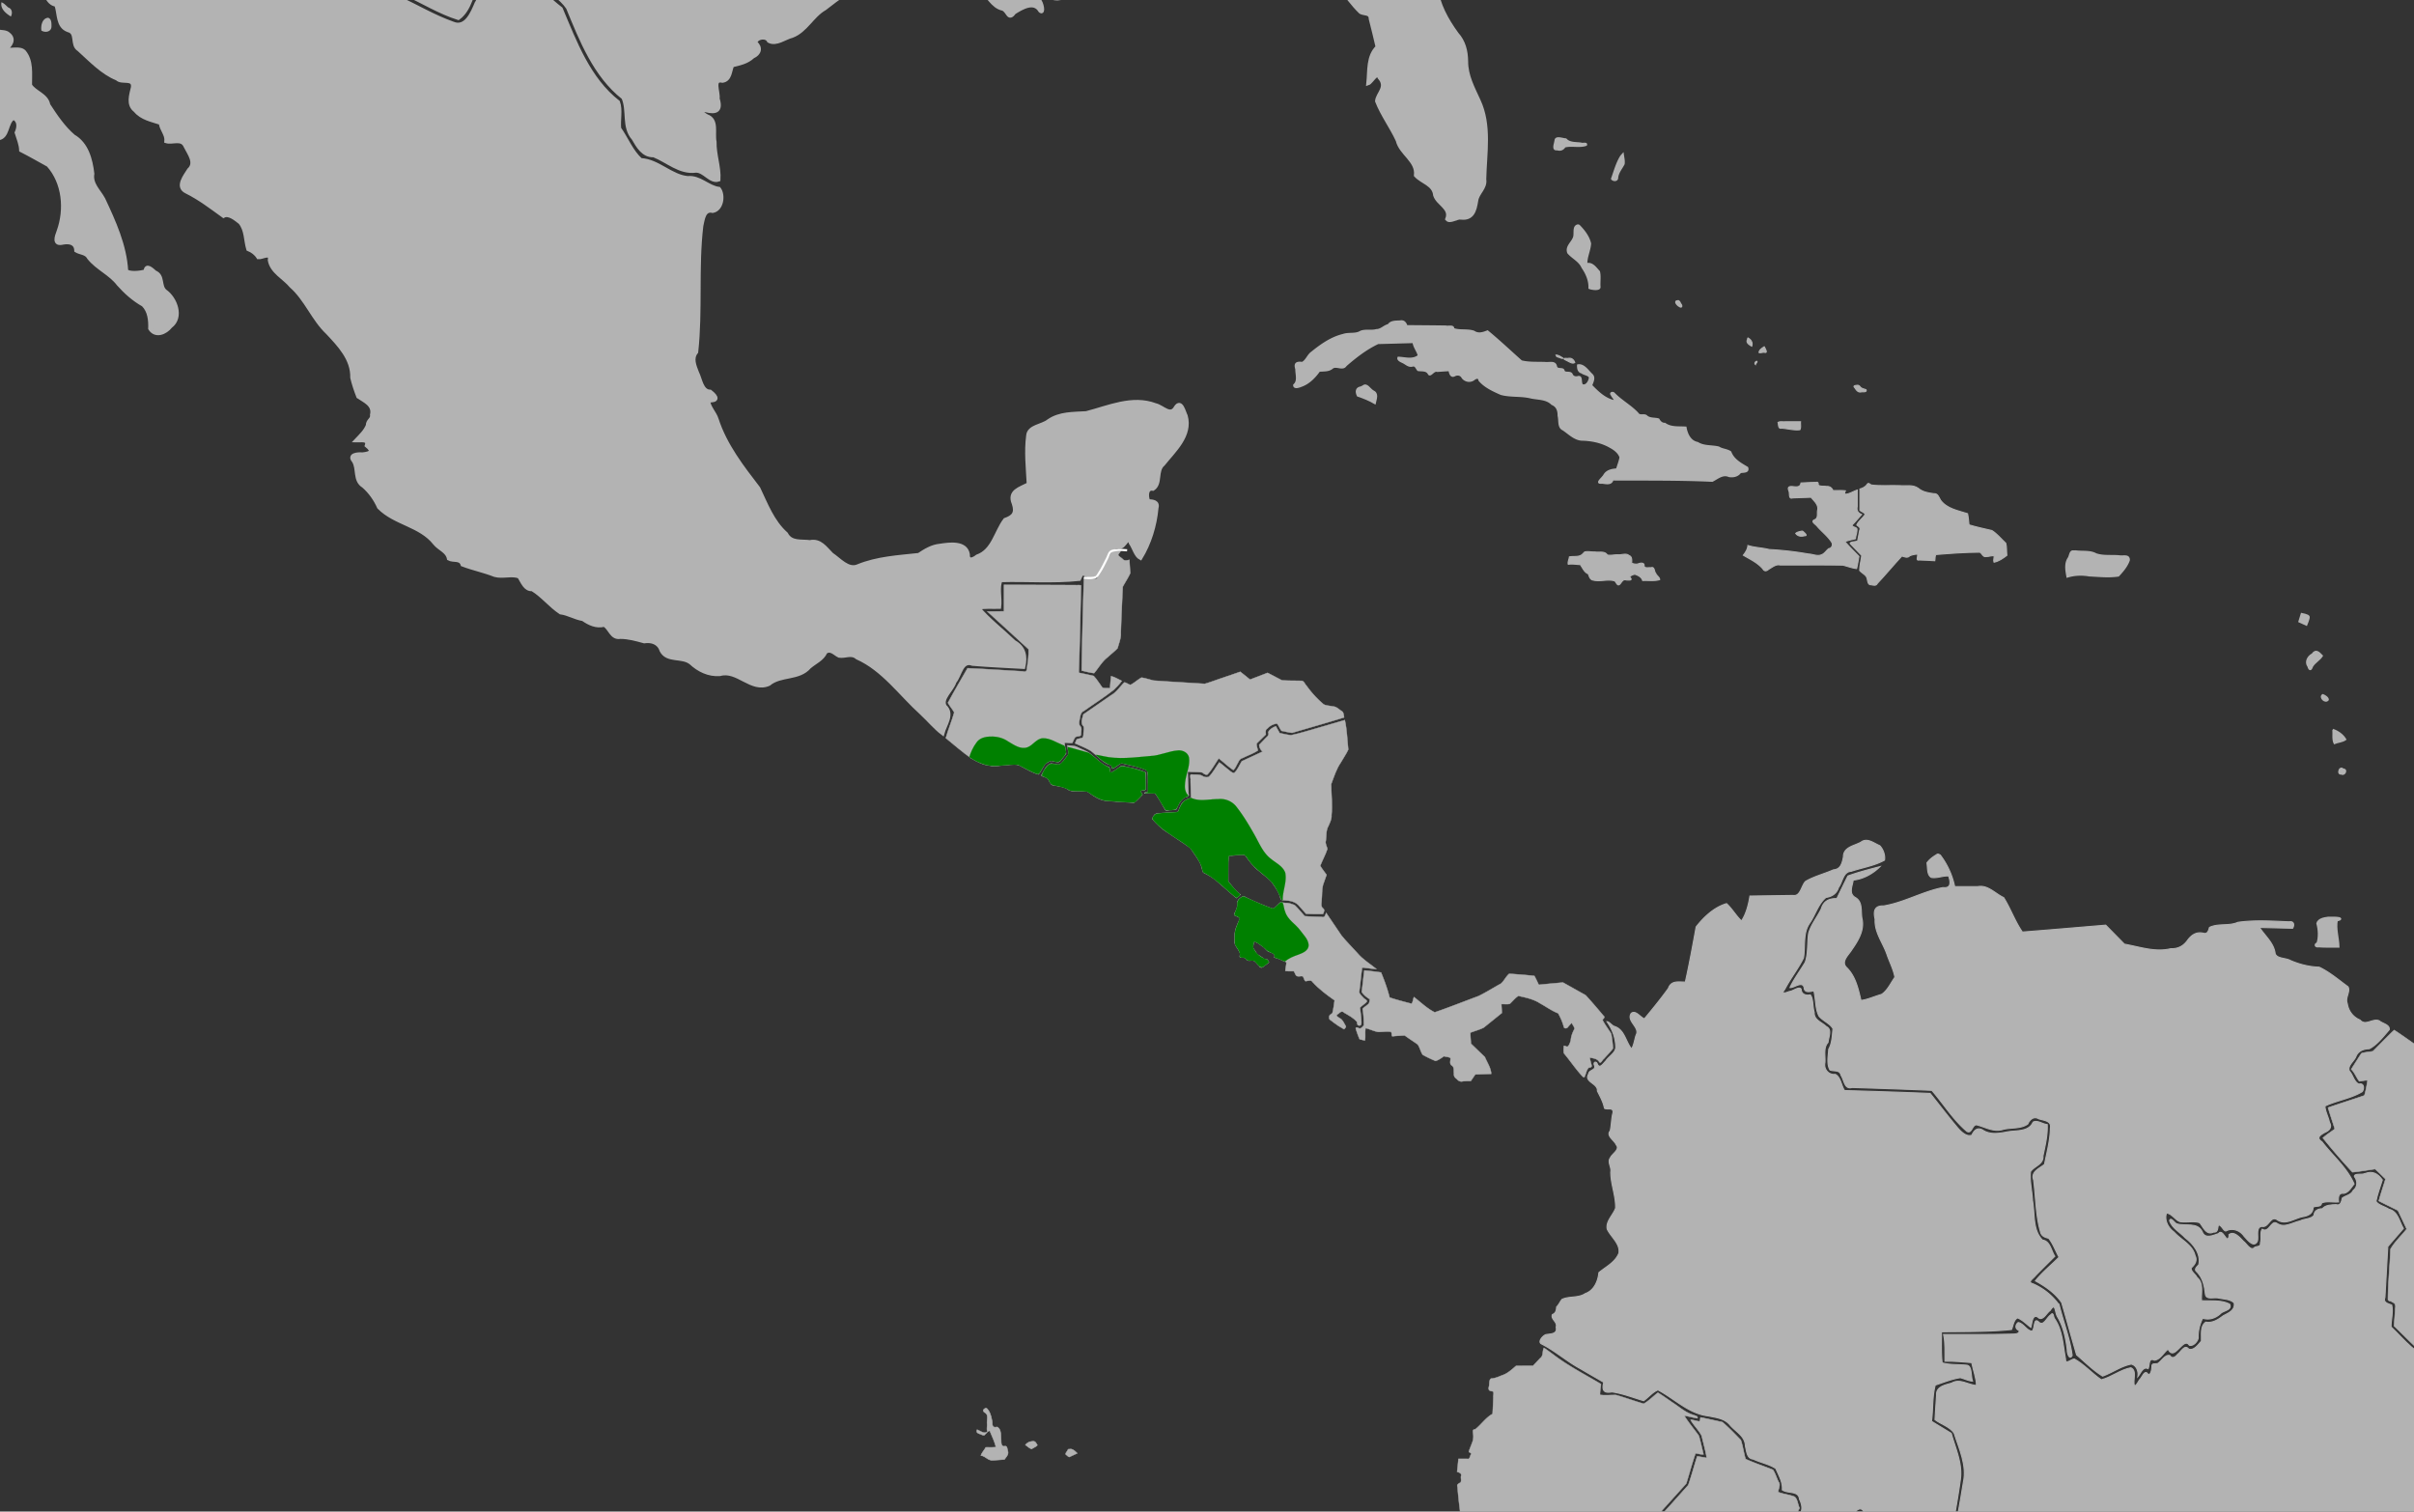
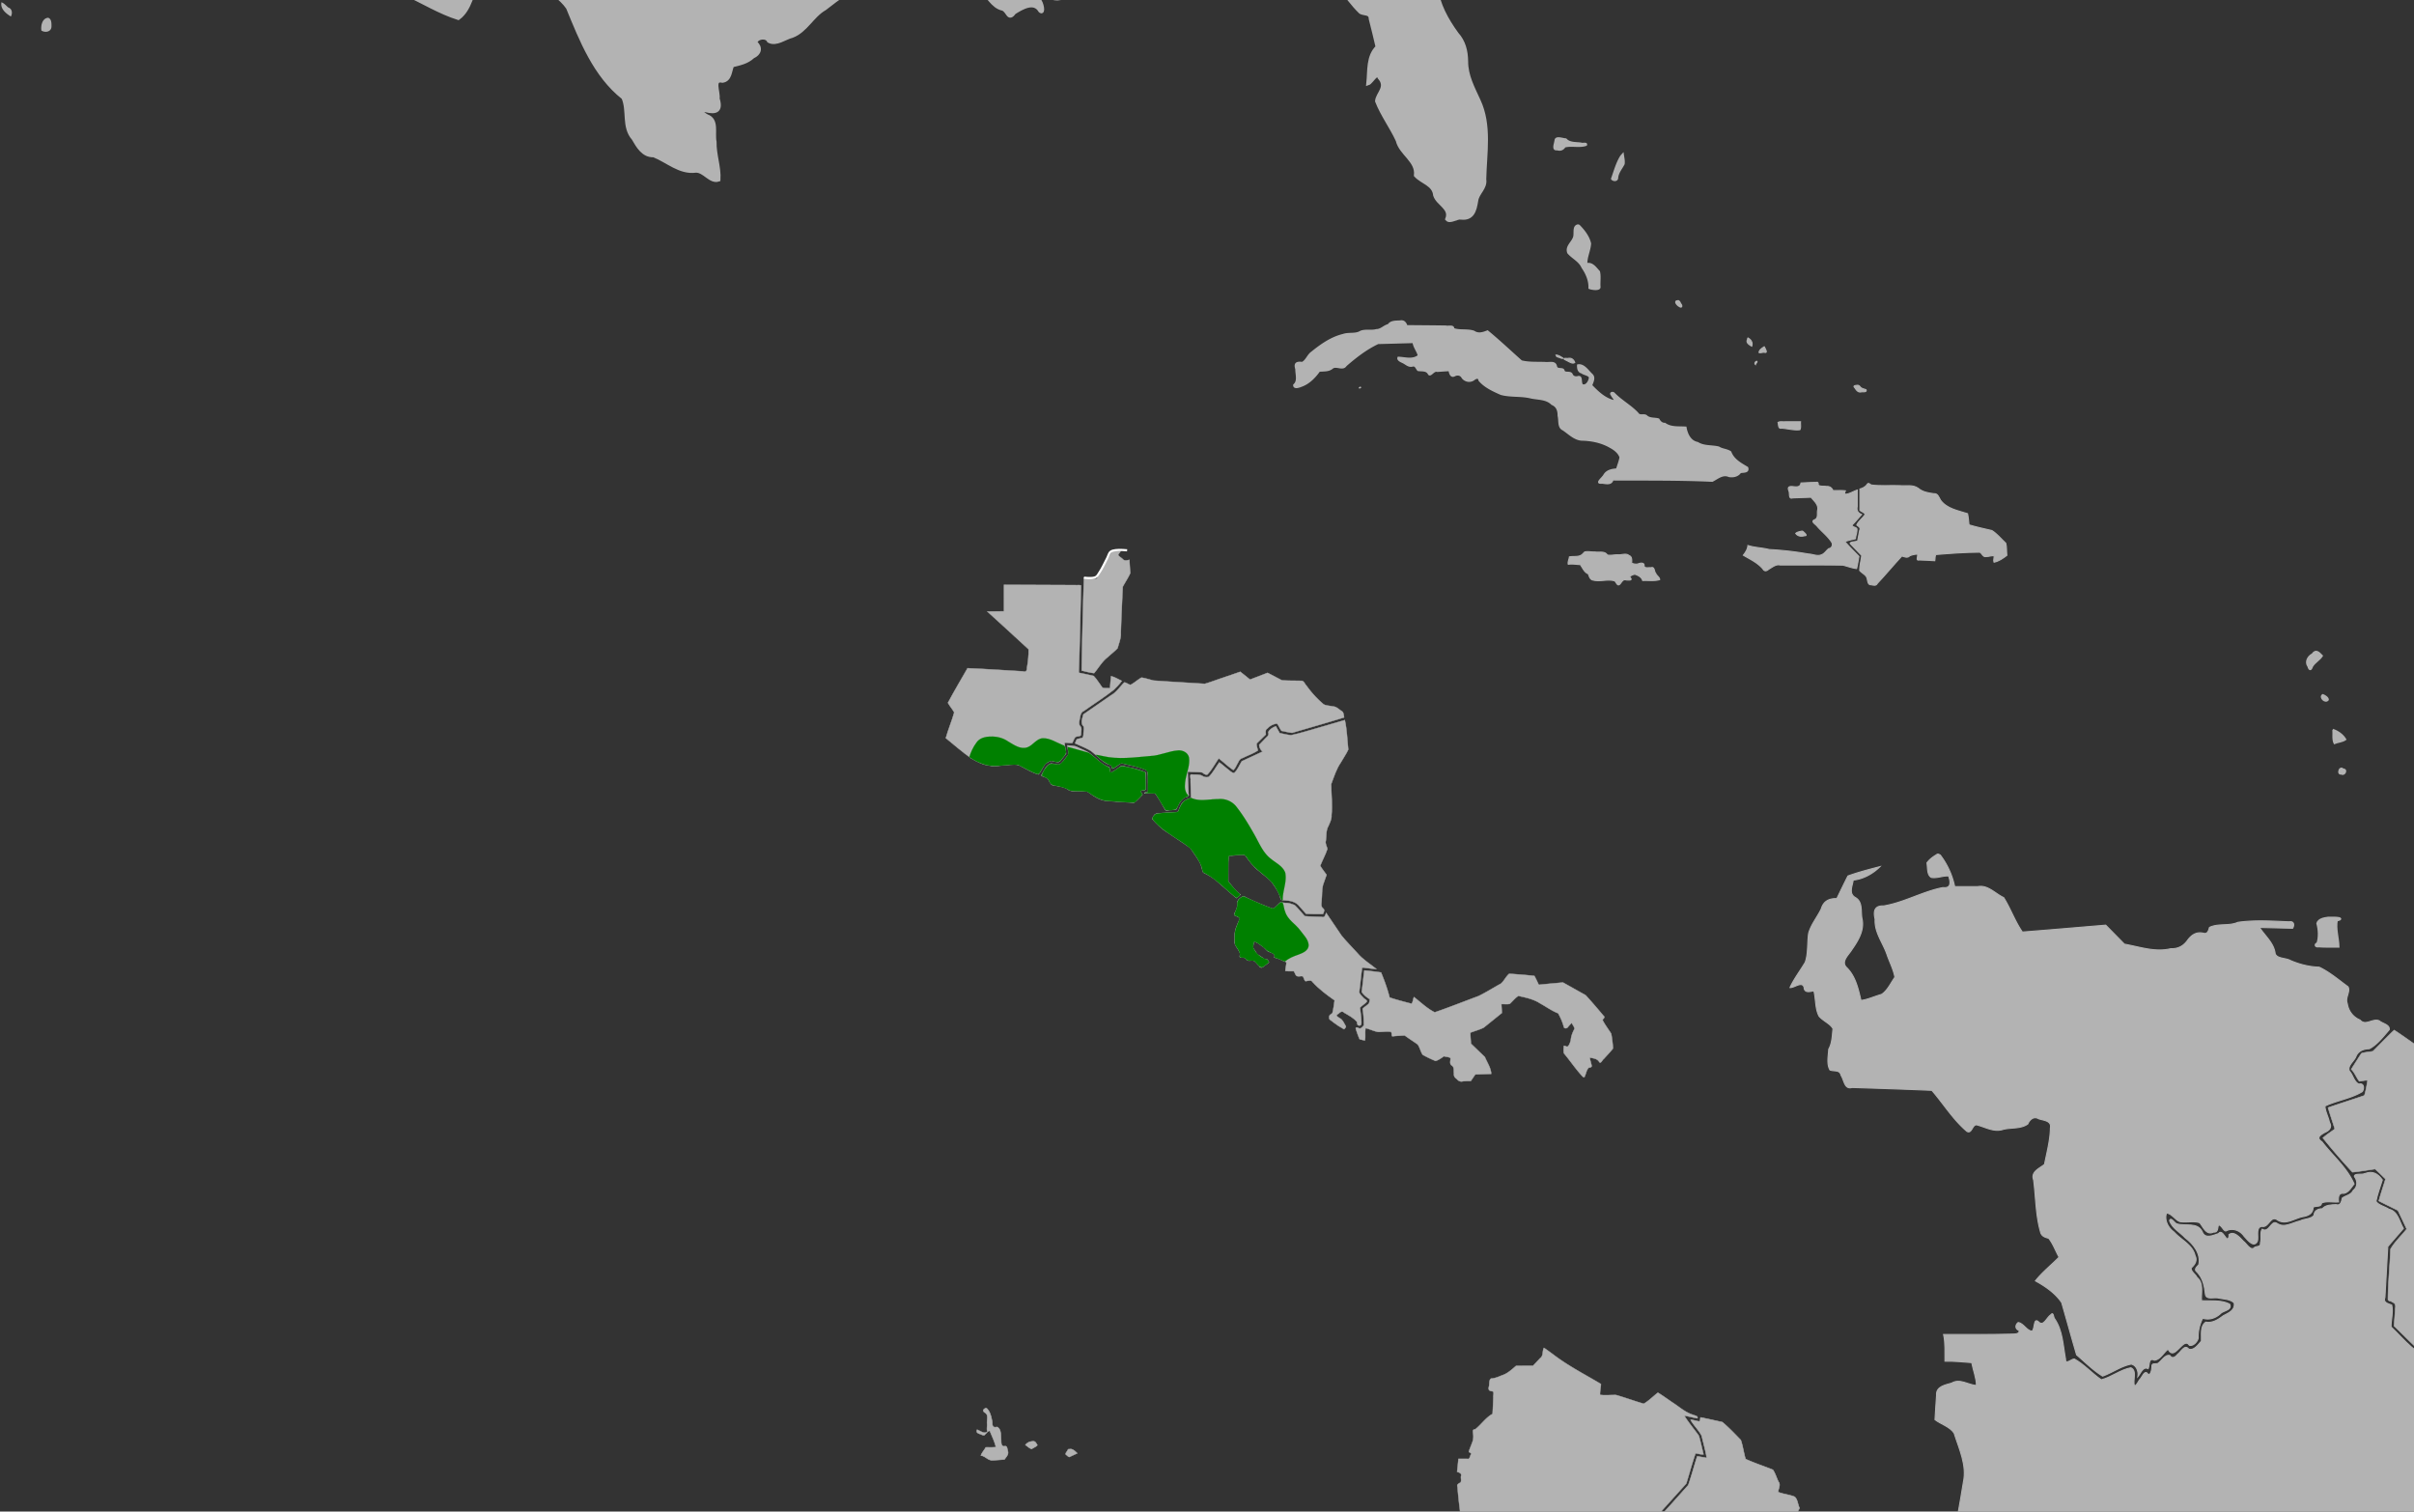
<svg xmlns="http://www.w3.org/2000/svg" width="1458" height="913" viewBox="0 0 385.763 241.565">
  <rect x="0" y="0" width="385.763" height="241.565" fill="#333333" stroke="none" />
  <g style="display:inline">
    <path style="fill:none;stroke:#000;stroke-width:.346px;stroke-linecap:butt;stroke-linejoin:miter;stroke-opacity:1" d="M198.068 142.605" />
-     <path style="fill:#b3b3b3;stroke:#b3b3b3;stroke-width:.346px;stroke-linecap:butt;stroke-linejoin:miter;stroke-opacity:1" d="M367.826 98.13s1.037.187 1.098.438c.06.251-.366 1.255-.366 1.255l-1.098-.502z" />
    <path style="opacity:1;fill:#b3b3b3;fill-opacity:1;stroke:#b3b3b3;stroke-width:.248;stroke-miterlimit:4;stroke-dasharray:none;stroke-opacity:1" d="M7.631 2.97c-.787.114-.993 1.189-.897 1.837.535.31 1.402.153 1.369-.624.006-.385.02-1.148-.472-1.213ZM.334.544c-.09.865.717 1.51 1.352 1.914.178-.427.105-.983-.387-1.132C.967 1.085.697.726.334.544ZM248.467 22.794c-.098.41-.344 1.229.376 1.108.498.169.95 0 1.208-.447 1.109-.295 2.349.117 3.426-.264.186-.452-.624-.148-.823-.289-.83-.12-1.813.01-2.425-.671-.531-.016-1.613-.497-1.693.208l-.07.355zM259.038 24.942c-.694 1.102-1.035 2.412-1.476 3.632.196.334.919.383.906-.178.092-.85.67-1.472 1.032-2.185.085-.543-.078-1.086-.138-1.624l-.324.355zM252.12 35.986c-.81.195-.403 1.34-.63 1.949-.28.84-1.301 1.454-.92 2.474.696.83 1.812 1.278 2.276 2.343.67.977 1.161 2.086 1.114 3.306.276.136 1.796.429 1.682-.25-.058-.792.11-1.677-.088-2.412-.551-.577-1.094-1.46-2.016-1.226-.02-1.13.54-2.154.603-3.255-.254-1.113-1.016-2.086-1.792-2.873a.382.382 0 0 0-.228-.056zM223.7 51.332c-.635.038-1.454-.024-1.834.585-.685.134-1.164.804-1.916.798-.83.24-1.771-.068-2.553.283-.8.493-1.883.174-2.766.494-1.877.445-3.51 1.599-5.005 2.81-.63.428-.858 1.313-1.524 1.654-.846-.111-1.302.06-.989 1.023-.019.844.405 1.9-.337 2.531-.05.637.815.347 1.15.202 1.22-.418 2.174-1.394 2.908-2.426.738-.06 1.54.038 2.146-.523.698-.37 1.6.44 2.118-.353 1.568-1.364 3.259-2.67 5.117-3.543l5.631-.155c.101.779.657 1.4.843 2.12-.956.77-2.16.326-3.24.296-.21.46.592.699.888.873.439.251.796.606 1.351.48.55-.168.635.412.913.696.609.108 1.394-.09 1.723.632.348.354.778-.702 1.375-.484.629-.058 1.26-.085 1.888-.128.1.457.278 1.171.892.812.477-.221.985-.116 1.227.384.488.588 1.323.71 1.915.194.312-.196.703-.313.759.194.897 1.075 2.24 1.664 3.48 2.218 1.526.412 3.141.182 4.686.54 1.179.285 2.536.129 3.46 1.062.812.33 1.036 1.026 1.024 1.869.207.747-.08 1.832.762 2.205 1.006.675 1.936 1.69 3.23 1.639 1.526.065 3.031.4 4.367 1.188.637.348 1.314.877 1.537 1.596-.128.644-.367 1.257-.562 1.88-.775.053-1.608.207-2.034.962-.287.49-1.521 1.38-.298 1.245.604.065 1.466.32 1.69-.513 5.303.024 10.61-.036 15.909.208.831-.418 1.676-1.203 2.658-.76.671.124 1.421-.03 1.827-.624.466-.103 1.396.042 1.13-.773-1.048-.632-2.234-1.245-2.69-2.49-.553-.403-1.317-.379-1.899-.757-1.127-.275-2.372-.085-3.386-.73-1.15-.207-1.706-1.378-1.88-2.453-1.131-.08-2.365.108-3.338-.606-.479.027-.778-.3-1-.695-.651-.2-1.435-.011-1.984-.564-.446-.256-1.043.15-1.373-.41-1.129-1.193-2.595-1.962-3.736-3.14-.208-.27-.773-.101-.423.258.087.282.586.71.464.942-1.485-.3-2.66-1.426-3.68-2.488.196-.566.616-1.27.035-1.777-.618-.58-1.27-1.649-2.218-1.462-.02.507.056 1.076.63 1.211.35.293 1.09.328 1.262.727-.013.584-.534 1.487-1.178 1.222-.349-.432.066-1.529-.761-1.274-.405.077-.77-.057-.907-.46-.295-.46-1.08-.037-1.272-.503-.078-.594-1.04-.069-1.206-.685-.167-.94-1.119-.533-1.783-.623-1.26-.053-2.594.05-3.797-.258-1.8-1.602-3.553-3.264-5.414-4.793-.705.286-1.478.542-2.166.059-1.052-.367-2.257-.057-3.273-.43.052-.614-.857-.293-1.212-.402-2.089-.035-4.179-.042-6.268-.064-.186-.553-.485-.872-1.092-.746z" />
-     <path style="opacity:1;fill:#b3b3b3;fill-opacity:1;stroke:#b3b3b3;stroke-width:.248;stroke-miterlimit:4;stroke-dasharray:none;stroke-opacity:1" d="M217.485 61.87c-.797.12-.844.747-.528 1.387.935.316 1.898.699 2.77 1.22.158-.758.556-1.598-.339-2.003-.51-.29-.967-1.279-1.587-.757l-.316.154zM268.12 48.08c-.691.028-.04.746.258.87.404.292.436-.11.192-.381-.111-.175-.193-.508-.45-.488z" />
+     <path style="opacity:1;fill:#b3b3b3;fill-opacity:1;stroke:#b3b3b3;stroke-width:.248;stroke-miterlimit:4;stroke-dasharray:none;stroke-opacity:1" d="M217.485 61.87l-.316.154zM268.12 48.08c-.691.028-.04.746.258.87.404.292.436-.11.192-.381-.111-.175-.193-.508-.45-.488z" />
    <path style="opacity:1;fill:#b3b3b3;fill-opacity:1;stroke:#b3b3b3;stroke-width:.175;stroke-miterlimit:4;stroke-dasharray:none;stroke-opacity:1" d="M250.494 57.684c.331.168.85.516 1.16.245-.21-.51-.57-.776-1.115-.638-.808-.076-.806.056-.079.374z" />
    <path style="opacity:1;fill:#b3b3b3;fill-opacity:1;stroke:#b3b3b3;stroke-width:.175;stroke-miterlimit:4;stroke-dasharray:none;stroke-opacity:1" d="M248.736 56.75c-.174.285.44.336.606.438.113.073.673.177.286-.043-.276-.165-.57-.364-.892-.396zM279.226 54.338c-.22.467.41.81.701.981.202-.525-.098-1.014-.544-1.267-.11-.169-.101.241-.157.286zM281.915 55.43c-.312.202-.788.494-.81.907.243.102.607-.09.893-.022.549.133.058-.604-.037-.867-.01-.015-.028-.027-.046-.018zM280.74 57.739c-.226.034-.42.329-.213.51.01-.108.356-.421.213-.51zM285.354 67.405c-.384.06-.893-.104-1.218.117.125.342-.009 1.038.56.904.97.062 1.957.364 2.924.247.213-.362.063-.862.113-1.269h-2.379zM296.79 61.58c-.217.02-.759.064-.381.378.26.424.549.817 1.092.655.218-.002.897.068.683-.334-.341-.131-.745-.166-.98-.52-.11-.112-.251-.207-.414-.18zM252.944 88.51c-.539.611-1.443.342-2.15.496-.028.369-.292.836-.176 1.17.63-.106 1.285.038 1.923.051.374.519.647 1.255 1.272 1.47.173.4.256.919.766 1.01 1.124.295 2.33-.213 3.448.125.278.174.425.947.842.51.303-.334.478-.838 1.016-.654.564.03 1.083.086.53-.496.15-.2.683-.487.96-.385.477.174.967.436 1.131.97.895-.054 1.847.118 2.709-.14.013-.375-.49-.63-.614-.985-.31-.339-.149-1.125-.777-.916-.329-.07-1.015.18-1.097-.305.08-.545-.575-.467-.891-.331-.363.125-.742.038-1.094-.08.006-.456.105-1.058-.434-1.242-.487-.409-1.177-.05-1.755-.113-.558-.018-1.195.166-1.706.03-.427-.673-1.318-.36-1.963-.477-.541.025-1.151-.132-1.652.002l-.288.29zM287.942 84.881c-.318.077-.747.142-.976.365.344.47.905.52 1.416.361.578.049-.066-.499-.269-.673a.284.284 0 0 0-.171-.053z" />
    <path style="opacity:1;fill:#b3b3b3;fill-opacity:1;stroke:#b3b3b3;stroke-width:.175;stroke-miterlimit:4;stroke-dasharray:none;stroke-opacity:1" d="M289.845 77.1c-.68.013-1.36.058-2.04.088-.099.661-.61.65-1.148.596-.614-.083-1.096-.05-.768.701.15.42-.091 1.325.593 1.083l2.933-.102c.48.608 1.252 1.2 1.045 2.09-.101.525.147 1.244-.447 1.497-.764.307.183.73.424 1.105.768.875 1.738 1.597 2.34 2.607.126.405-.077.871-.52.91-.405.295-.655.797-1.158.979-.663.316-1.41-.094-2.1-.113a51.3 51.3 0 0 0-6.275-.714c-1.115-.286-2.327-.3-3.401-.643-.047.6-.38 1.091-.729 1.548 1.084.643 2.256 1.179 3.108 2.159.258.452.594.392.936.079.587-.319 1.122-.834 1.832-.678 3.343.016 6.694-.03 10.031.024.725.178 1.456.468 2.186.55.165-.635.25-1.289.373-1.933-.747-.793-1.557-1.551-2.251-2.38.547-.21 1.13-.305 1.695-.456.035-.534.31-1.097.223-1.617-.2-.24-.718-.235-.785-.558.547-.53 1.032-1.129 1.546-1.693-.563-.231-.846-.62-.7-1.254v-2.647c-.62.193-1.21.625-1.857.663-.292-.14-.082-.39-.03-.544-.656-.09-1.33-.02-1.992-.042-.174-.46-.575-.708-1.053-.653-.417-.1-.99.054-1.321-.255.075-.238-.01-.501-.313-.398-.126-.002-.251-.001-.377 0z" />
    <path style="opacity:1;fill:#b3b3b3;fill-opacity:1;stroke:#b3b3b3;stroke-width:.175;stroke-miterlimit:4;stroke-dasharray:none;stroke-opacity:1" d="M298.282 77.548c-.28.318-.669.494-1.063.607v3.406c.247.212.747.323.843.645-.38.615-1.066 1.045-1.345 1.702.29.227.706.412.458.856l-.315 1.685c-.303.188-1.508.112-1.117.503l1.77 1.827c-.096.793-.346 1.6-.333 2.39.408.499 1.178.713 1.231 1.469.077.351.132.86.608.814.353.069.77.214.973-.205 1.345-1.432 2.598-2.952 3.933-4.394.412.128.899.382 1.245-.023.385-.174.868-.27 1.262-.269.107.354-.348 1.098.271.933.827.014 1.653.072 2.478.115.062-.315 0-.717.17-.986 2.336-.19 4.681-.369 7.024-.374.368.152.515.844 1.03.696.393.023 1.032-.244 1.264-.09.009.31-.133.733-.021.993.765-.157 1.43-.62 2.045-1.093-.078-.637 0-1.348-.172-1.94-.733-.676-1.375-1.497-2.219-2.026-1.221-.28-2.448-.547-3.652-.904-.06-.598-.108-1.2-.233-1.79-1.514-.495-3.293-.77-4.317-2.157-.26-.444-.443-1.116-1.084-1.037-.877-.115-1.776-.267-2.483-.86-.862-.638-1.978-.327-2.964-.428-1.514-.057-3.047.093-4.55-.102-.358-.216-.44-.45-.737.037z" />
-     <path style="opacity:1;fill:#b3b3b3;fill-opacity:1;stroke:#b3b3b3;stroke-width:.248;stroke-miterlimit:4;stroke-dasharray:none;stroke-opacity:1" d="M331.21 88.077c-.463.06-.434.83-.696 1.148-.574.906-.34 2.01-.17 2.977 1.148-.355 2.337-.404 3.517-.197 1.547.072 3.136.255 4.666.02.68-.724 1.385-1.552 1.71-2.506.024-.92-.95-.553-1.534-.654-1.244-.126-2.569.086-3.76-.326-.946-.528-2.13-.325-3.177-.458a9.129 9.129 0 0 0-.556-.004z" />
    <path style="opacity:1;fill:#b3b3b3;fill-opacity:1;stroke:#b3b3b3;stroke-width:.351;stroke-miterlimit:4;stroke-dasharray:none;stroke-opacity:1" d="M372.355 146.67c-.667.017-1.842.163-2.021.917.27.99.338 2.201.014 3.18-.477.148-.33.57.16.463 1.056.084 2.116.036 3.175.049-.039-1.39-.532-2.862-.262-4.218.197.019.878-.202.356-.32-.469-.084-.948-.077-1.422-.071z" />
    <path style="opacity:1;fill:#b3b3b3;fill-opacity:1;stroke:#b3b3b3;stroke-width:.248;stroke-miterlimit:4;stroke-dasharray:none;stroke-opacity:1" d="M369.48 104.561c-.682.368-1.151 1.242-.622 1.954.17.637.455.623.642.012.396-.692 1.196-1.062 1.592-1.718-.51-.524-.999-1.088-1.567-.281zM371.176 111.041c-.59.391.418 1.404.861.79.014-.352-.562-.697-.86-.79zM372.834 116.613c.065.706-.107 1.566.204 2.19.574-.231 1.31-.258 1.794-.627-.424-.736-1.217-1.296-1.998-1.563zM374.019 122.804c-.274.232-.436.978.163.866.44.319.974-.648.334-.722-.157-.067-.323-.146-.497-.144z" />
    <path style="opacity:1;fill:#b3b3b3;fill-opacity:1;stroke:#b3b3b3;stroke-width:.622;stroke-miterlimit:4;stroke-dasharray:none;stroke-opacity:1" d="M-27.376-31.203c.639 1.187.305 2.86 1.18 3.86 5.112-.042 10.226-.927 15.336-1.31.553.222 2.482-.8 2.158.298-.237.702-.7 1.899.462 1.946 8.38 3.282 16.776 6.538 25.245 9.566 6.504-.009 13.008-.05 19.512-.077.368-1.153-.8-3.684.725-3.798 4.04-.359 8.106-.16 12.157-.217 2.831 2.825 5.253 6.145 8.423 8.577 1.212.689 2.941.693 3.13 2.433l3.677 8.836c2.866 1.31 5.626 3.033 8.61 3.975 1.942-1.425 2.25-4.239 3.213-6.35.82-.063 1.919-.053 2.176-1.062 1.25-.143 2.436.962 3.769.56 1.492-.288 2.892-.3 3.877 1.074 1.436 1.416 3.352 2.462 4.482 4.114 2.146 5.222 4.353 10.83 8.86 14.382.91 2.073-.02 4.686 1.616 6.524.721 1.257 1.592 2.771 3.212 2.693 2.24.871 4.175 2.808 6.74 2.468 1.37-.065 2.344 1.867 3.642 1.42.127-1.989-.676-4.007-.627-6.041-.3-1.44.476-3.502-1.247-4.105-.68-.368-1.7-1.244-.168-.935 1.678.432 2.5.032 1.904-1.862.164-1.051-.922-3.234.778-2.848 1.226-.183 1.161-1.63 1.546-2.472 1.15-.29 2.364-.514 3.297-1.405 1.072-.476 1.337-1.415.412-2.226.118-.85 1.737-1.171 2.157-.268 1.168.624 2.551-.525 3.715-.813 2.198-.842 3.184-3.227 5.199-4.38 2.197-1.657 4.42-3.65 7.307-3.628 2.258-.125 4.651-1.275 6.732.075 1.934.962 4.24 1.687 6.29.885-.803-.787-.922-2.647.267-3.039 1.96-.561 2.683 1.698 4.041 2.597 1.493.841 2.078 2.805 3.846 3.167.865.373.86 1.89 1.79.585 1.188-.736 3.176-1.967 4.162-.283.6.598.268-1.345-.219-1.702-.424-.27-.903-1.13.009-.83 1.097.098 2.35.74 3.369.553-.725-1.286-.649-1.917.933-2.11 1.018.065 1.049-1.956.635-1.887-.664.538-2.066 1.416-2.714.552.248-1-.61-1.672-1.498-1.185-.84.496-2.162-.344-2.088-1.129.618-1.584 1.5-2.01 2.957-1.269 4.283.72 8.427-1.211 12.713-.844.422-.548.625-1.993 1.304-2.094.823.96.93 3.056 2.585 2.417 1.227-.028 2.775.074 3.335-1.344.972 1.087 2.313 1.564 3.697 1.022.805.096 1.89-.742 2.567-.3.073 1.368 2.043.914 2.81 1.68 1.98 1.103 4.034 2.441 5.074 4.54 2.981-.65 5.515-2.692 8.453-3.406 3.16 1.603 4.774 5.157 7.283 7.557.595.334 1.6.03 1.608 1.09.403 1.486.727 2.992 1.095 4.487-1.562 1.502-1.275 3.823-1.486 5.805.472-.154 1.47-2.085 1.778-.958 1.42 1.574-.293 2.583-.38 3.804.87 2.223 2.331 4.15 3.305 6.284.49 2.106 3.187 3.227 2.908 5.581.986 1.093 2.901 1.387 3.07 3.175.467 1.435 2.635 2.029 1.931 3.816.447.52 1.547-.35 2.2-.228 1.817.225 2.196-1.13 2.445-2.683.164-1.327 1.515-2.034 1.29-3.47.092-4.182.936-8.603-.9-12.54-.916-2.011-2.005-3.984-1.996-6.283-.016-1.643-.393-3.15-1.502-4.379-1.63-2.238-3.007-4.698-3.346-7.522-.468-2.725-1.567-5.317-2.026-8.018.827-2.068.468-4.431 1.467-6.476.805-1.66.94-4.17 2.789-4.974.63-1.181.357-3.166 1.618-3.889.356.152 1.416 1.32 1.407.357-.499-.625-.454-1.66.572-1.365 1.56.307 2.762-.261 3.653-1.605 1.221-1.449 2.679-2.698 4.579-2.969 1.47-.548-.705-.436-1.155-.472-30.824-.334-61.652-.16-92.477-.224-59.175-.005-118.35-.002-177.526-.003l.271.522z" />
-     <path style="opacity:1;fill:#b3b3b3;fill-opacity:1;stroke:#b3b3b3;stroke-width:.622;stroke-miterlimit:4;stroke-dasharray:none;stroke-opacity:1" d="M-10.332-27.656c-5.034.666-10.105 1.035-15.156 1.556 1.09.585 1.524 1.717 1.12 2.91-.054 1.564 2.25 2.083 1.86 3.81-.307 1.204.933 1.606 1.18 2.594 1.209 1.069 1.189 2.743 1.878 4.075 1.039.862 1.579 2.08 1.343 3.468-.06 1.458 2.027 1.721 1.76 3.313-.156 3.125 2.523 5.137 4.941 6.41 3.04 2.082 5.826 4.764 7.818 7.884-1.04 1.652-.275 3.754-.892 5.506-1.46.745-3.29.013-4.88.04-1.449-.385-1.69-.17-.548.947 1.041 1.17 3.036 1.573 3.058 3.468.477 1.076 1.981.307 2.698 1.174 1.413.598 2.22 2.396 3.738 2.624 1.781-.065 1.343-2.674 2.583-3.279.98.466.846 1.54.484 2.357.287.921.678 1.834.72 2.803 1.448.735 2.907 1.579 4.337 2.364 2.524 2.8 2.918 7.09 1.65 10.59-.345.917-.807 2.209.723 1.822 1.026-.185 2.062.029 2.097 1.262.648.403 1.608.306 2.045 1.163 1.342 1.683 3.4 2.474 4.723 4.21 1.156 1.3 2.466 2.457 3.95 3.286 1.01 1.003 1.14 2.484 1.095 3.81.865 1.35 2.457.655 3.257-.362 1.928-1.433.805-4.46-.878-5.617-.944-.819-.245-2.464-1.607-3.005-.484-.425-1.438-1.375-1.505-.17-.892.27-2.555.422-3.085-.056-.222-4.048-1.967-7.861-3.655-11.466-.708-1.327-2.036-2.39-1.754-4.08-.273-2.299-.926-4.761-3.031-5.975-1.614-1.39-2.845-3.214-4.008-5.008-.267-1.607-2.27-2.008-2.918-3.163-.014-1.83.276-3.848-.965-5.346-.72-.687-2.117-.166-3.048-.342.86-.574 1.616-1.643.562-2.456-.767-.762-2.856.143-2.644-1.529.47-1.71-.813-2.686-1.872-3.756l-5.366-5.683c-.339-2.75.334-5.913-1.565-8.2-1.17-1.516.208-3.436.304-5.11.097-.767.259-1.883 1.268-1.267 1.782.41 3.263 1.695 4.703 2.624.156-.424-.515-1.878.409-1.336 1.668.75 2.552 2.53 3.96 3.552.868.239 2.61-.414 2.44 1.14.556 2.432.175 5.475 2.329 7.168.809 1.25.294 2.957 1.168 4.243.716 1.167.93 3.251 2.496 3.453.511 1.382.17 3.428 1.884 4.06 1.582.373.505 2.352 1.737 3.085 1.895 1.712 3.755 3.71 6.103 4.654.728.774 2.67-.233 2.527 1.362-.278 1.242-.853 2.793.398 3.737 1.037 1.257 2.647 1.52 4.045 1.994.102 1.055 1.005 1.8.896 2.926.978.297 2.49-.582 3.07.802.575 1.159 1.784 2.65.552 3.769-.594.972-2.03 2.696-.418 3.47 2.128 1.049 4.027 2.513 5.935 3.89.825-.48 1.995.502 2.673 1.045.985 1.204.855 2.882 1.269 4.25.678.27 1.26.714 1.63 1.318.632.057 2.069-.9 1.814.452.314 1.86 2.335 2.791 3.444 4.141 2.39 2.098 3.497 5.268 5.816 7.453 1.868 1.998 3.99 4.19 3.918 7.183.24 1.04.596 2.07.97 3.03 1.017.69 2.555 1.301 2.189 2.898.116.794-.683.882-.668 1.701-.389.973-1.171 1.68-1.866 2.417.689.027 2.069-.317 1.697.805 1.134.918.692 1.27-.717 1.407-.63-.073-2.217.044-1.36 1.04.8 1.252.079 3.119 1.571 4.018 1.08.944 1.897 2.119 2.467 3.4 2.563 2.598 6.606 2.81 8.929 5.757.722.898 1.996 1.225 2.238 2.448.714.394 1.866-.088 2.179.951 1.674.642 3.475 1.002 5.155 1.67 1.261.363 2.85-.24 3.925.274.518.82.945 2.09 2.064 1.995 1.65 1.005 2.896 2.628 4.52 3.71 1.257.164 2.33.871 3.585 1.067 1.026.707 2.137 1.24 3.389.92.958.51 1.173 2.17 2.563 1.935 1.342-.001 2.602.365 3.831.703 1.177-.172 2.346.168 2.763 1.45.915 1.79 3.274.844 4.688 1.957 1.266 1.182 2.872 1.963 4.633 1.832 2.826-.828 5.039 2.803 7.844 1.568 1.874-1.566 4.763-.75 6.464-2.728.907-.786 2.075-1.221 2.58-2.374.846-.607 1.5.281 2.18.598.993.165 1.963-.517 2.885.289 4.19 1.863 6.933 5.851 10.284 8.874 1.112 1.03 2.233 2.367 3.352 3.214.365-1.369 1.731-3.063.37-4.304-.727-1.232 1.176-2.616 1.547-3.91.908-1.061 1.089-3.552 2.885-2.864 2.704.224 5.415.347 8.123.496.397-1.705.11-3.122-1.473-3.993-1.895-1.807-4.096-3.517-5.75-5.457 1.102-.256 2.251-.108 3.372-.15.174-1.327-.337-3.358.244-4.266 4.17-.115 8.386.236 12.528-.197.227-.41.213-1.081.975-.735 1.733.859 2.155-.963 2.86-2.217.507-1.07 1.157-2.346 2.528-2.147.932.098 1.44-2.15 1.872-.652.52.715.814 2.016 1.555 2.397 1.437-2.345 2.303-5.165 2.561-7.929.31-1.081-.59-1.118-1.317-1.168-.306-.715-.36-2.166.762-1.959 1.303-.855.395-2.926 1.63-3.952 1.725-2.158 4.47-4.578 3.603-7.7-.311-.598-.742-2.618-1.583-1.38-.85 1.566-2.092-.08-3.267-.344-3.705-1.401-7.479.355-11.057 1.274-2.061.135-4.215.019-6.018 1.268-1.025.83-3.163.844-3.275 2.345-.34 2.574-.04 5.174.09 7.752-1.347.714-3.219 1.13-2.39 3.078.522 1.56-.054 2.149-1.38 2.62-1.484 1.962-1.882 4.937-4.46 5.845-.607.495-1.528.876-1.478-.346-.36-2.004-3.035-1.595-4.463-1.376-1.28.118-2.364.793-3.383 1.474-3.284.362-6.63.528-9.743 1.807-1.553.67-2.947-1.054-4.185-1.876-1.029-1.016-1.839-2.331-3.468-1.984-1.383-.184-3.027.206-3.808-1.299-2.178-1.935-3.204-4.722-4.434-7.293-2.608-3.398-5.304-6.858-6.66-11.024-.297-1.012-1.37-2.014-1.335-3.014 1.547.085 1.442-.521.298-1.413-1.388-.017-1.573-2.007-2.095-3.022-.413-1.073-.962-2.3-.13-3.31.734-6.686.018-13.485.816-20.172.243-1.024.37-2.705 1.81-2.36 1.47-.265 1.76-2.561.999-3.546-1.76-.228-3.089-1.928-4.995-1.726-2.739-.264-4.746-2.75-7.51-2.878-1.505-1.354-2.264-3.388-3.43-5.036-.141-1.365.268-2.991-.185-4.21-4.696-3.668-6.886-9.531-9.146-14.914-1.748-1.333-3.34-3.079-5.18-4.17-2.071-.09-4.209-.412-6.199.138-1.619-.325-1.34 2.12-2.088 3.132-.664 1.553-1.694 4.13-3.799 3.245-2.999-1.065-5.765-2.71-8.646-4.06L59.566-10.4c-3.786-1.071-5.959-4.738-8.736-7.298-1.103-.979-1.885-2.745-3.595-2.232-3.157.03-6.31.2-9.464.327-.472 1.08.47 3.73-1.061 3.633-6.694.058-13.428.362-20.097.268-9.043-3.478-18.17-6.831-27.15-10.42-.125-.431.641-1.325.205-1.534z" />
    <path style="opacity:1;fill:#b3b3b3;fill-opacity:1;stroke:#b3b3b3;stroke-width:.062;stroke-miterlimit:4;stroke-dasharray:none;stroke-opacity:1" d="M178.127 88.031c-.6.013-.778.744-1.063 1.165-.606 1.095-1.167 2.231-1.812 3.296-.675.05-1.376-.193-2.034-.173a880.41 880.41 0 0 0-.367 14.841c.649.176 1.332.344 1.986.422.726-.85 1.274-1.867 2.174-2.552.519-.488 1.115-.923 1.586-1.442.212-.818.574-1.61.512-2.473.083-2.448.193-4.894.311-7.34.39-.735.876-1.447 1.205-2.196-.064-.703-.1-1.408-.143-2.113-.363.087-.803.226-1.084-.127-.217-.216-.558-.391-.713-.628.032-.229.625-.71.231-.676-.263.003-.526-.004-.79-.004z" />
    <path style="opacity:1;fill:#b3b3b3;fill-opacity:1;stroke:#b3b3b3;stroke-width:.062;stroke-miterlimit:4;stroke-dasharray:none;stroke-opacity:1" d="M160.44 95.577v2.116l-2.666.034c2.193 2.017 4.42 4.006 6.593 6.039.042.996-.1 2.007-.258 2.991.012.485-.193.68-.654.536-2.947-.164-5.893-.382-8.841-.502-1.043 1.844-2.147 3.661-3.136 5.53.294.539.718 1.002 1.008 1.536-.385 1.388-.964 2.714-1.345 4.102 1.34 1.1 2.656 2.24 4.069 3.24.929.532 1.898 1.051 2.974 1.159.845.197 1.71-.057 2.564-.08.846-.049 1.79-.299 2.54.25.867.456 1.737.98 2.677 1.234.414-.537.682-1.198 1.088-1.725.4-.155.76-.597 1.211-.39.404.051.952.347 1.232-.12.293-.364.574-.738.863-1.104-.07-.572-.222-1.182-.232-1.733.402-.01.824.092 1.214.05.196-.299.289-.72.53-.955.286-.166.937-.022.883-.478-.02-.453.221-.991-.192-1.316-.245-.436-.017-.983.048-1.449.072-.393.194-.757.585-.91 1.598-1.14 3.265-2.182 4.805-3.403.448-.433.91-.907 1.264-1.403-.565-.26-1.114-.636-1.716-.767-.083.641-.092 1.293-.173 1.936-.391-.047-.852.042-1.2-.087-.471-.62-.87-1.328-1.404-1.882-.79-.195-1.588-.344-2.383-.513.174-4.648.265-9.3.362-13.95-.227-.108-.634-.015-.922-.052-3.796-.03-7.592-.035-11.389-.05v2.116z" />
    <path style="opacity:1;fill:#b3b3b3;fill-opacity:1;stroke:#b3b3b3;stroke-width:.062;stroke-miterlimit:4;stroke-dasharray:none;stroke-opacity:1" d="M195.395 108.324c-.957.312-1.906.688-2.869.96-2.722-.177-5.45-.323-8.169-.52-.647-.15-1.293-.385-1.945-.471-.612.331-1.134.85-1.75 1.153-.349-.05-.657-.372-.992-.38-.706.674-1.233 1.553-2.096 2.033l-4.447 3.071c-.138.608-.518 1.389.025 1.905.131.372-.016.839-.009 1.249-.017.263-.025.624-.366.635-.297.136-.754.041-.821.461-.046.136-.277.43 0 .443.805.378 1.654.699 2.407 1.17.839.66 1.578 1.476 2.507 2 .325.152.925.184.822.705.137.224.43-.137.589-.192.318-.18.61-.493.942-.592 1.377.367 2.826.548 4.115 1.189.19.72.098 1.501.133 2.246v1.206c-.153.061-.528-.01-.58.166.56.098 1.14.01 1.708.02.608.858 1.118 1.782 1.643 2.69.243.134.566-.05.837-.013.297-.046.651.008.913-.146.29-.704.647-1.466 1.318-1.86.306-.128.8-.093.622-.57-.053-1.188-.095-2.377-.136-3.565.774.087 1.566.03 2.333.133.223.199.517.423.821.334.704-.776 1.213-1.716 1.805-2.581.785.606 1.504 1.323 2.333 1.856.344-.278.494-.78.74-1.152.16-.358.35-.683.753-.766.807-.41 1.688-.703 2.44-1.21-.099-.35-.247-.784-.193-1.122l1.454-1.424c-.03-.372-.12-.768.27-.971.38-.446.948-.701 1.5-.78.325.333.449.866.757 1.174.559.09 1.121.265 1.678.307 2.768-.82 5.55-1.605 8.305-2.458-.07-.389-.06-.89-.473-1.061-.427-.295-.808-.7-1.357-.694-.472-.13-1.017-.106-1.441-.337a15.956 15.956 0 0 1-2.696-2.923c-.263-.25-.413-.738-.753-.83-1.072-.038-2.161-.004-3.222-.088l-2.292-1.195-2.798 1.079-1.557-1.249-2.808.965z" />
    <path style="opacity:1;fill:#b3b3b3;fill-opacity:1;stroke:#b3b3b3;stroke-width:.062;stroke-miterlimit:4;stroke-dasharray:none;stroke-opacity:1" d="M170.672 119.83c.06.38.214.786-.153 1.052-.388.437-.67 1.044-1.205 1.302-.471.091-.949-.179-1.4-.153-.772.295-1.066 1.148-1.458 1.818-.128.225.33.212.436.318.393.077.664.3.799.69.168.311.352.685.758.653.84.194 1.763.225 2.453.821.514.16 1.108.057 1.655.112.52.076 1.13-.139 1.541.283.877.652 1.856 1.253 2.97 1.275 1.383.12 2.773.207 4.156.275.513-.345.898-.855 1.344-1.283-.166-.303-.603-.735.006-.674.23-.021.633-.046.533-.398-.066-.83-.063-1.664-.062-2.496-.888-.335-1.789-.62-2.721-.784-.372-.058-.766-.244-1.124-.22-.582.373-1.142.84-1.754 1.134-.125-.294-.05-.714-.22-.946-1.118-.319-1.884-1.281-2.786-1.968-.63-.607-1.494-.83-2.249-1.23-.503-.268-1.08-.238-1.627-.29l.109.708zM210.758 116.289c-1.482.409-2.948.905-4.453 1.21-.613-.059-1.212-.217-1.814-.343l-.603-1.09c-.483.17-1.002.472-1.225.958.141.372-.02.624-.318.848l-1.131 1.171c.019.43.231.806.554 1.072l-3.327 1.543c-.397.626-.658 1.395-1.228 1.878-.447-.015-.764-.473-1.127-.7-.416-.324-.826-.711-1.248-.995-.558.767-.994 1.655-1.676 2.315-.36.129-.83.024-1.127-.214-.512-.223-1.12-.104-1.669-.179-.312.043-.035.705-.11.996.025.934.058 1.867.075 2.801-.695.144-1.37.532-1.662 1.227-.188.306-.244.76-.476.986-1.083.16-2.186.072-3.264.262-.47 0-.625.473-.813.827.736.813 1.506 1.604 2.445 2.17 1.22.844 2.488 1.633 3.683 2.501.55.898 1.262 1.706 1.673 2.685.139.4.205.842.368 1.223.87.413 1.706.901 2.41 1.576.965.832 1.923 1.673 2.884 2.508.206-.187.486-.343.642-.563-.791-.537-1.326-1.367-1.945-2.09.026-1.351-.054-2.712.049-4.059.179-.148.508-.032.733-.101.629-.013 1.279-.186 1.897-.082.664.946 1.344 1.902 2.277 2.589.644.58 1.382 1.068 1.966 1.705.556.802 1.17 1.591 1.416 2.563.042.317.31.401.58.383.894.04 1.902.204 2.477.992.35.391.697.786 1.045 1.179.897.043 1.794.043 2.692.036.153-.33.367-.668-.008-.933-.412-.342-.18-.884-.195-1.348.086-.782.012-1.597.21-2.355l.575-1.634c-.335-.48-.723-.94-1.015-1.443.363-.91.845-1.779 1.152-2.705-.107-.443-.396-.84-.251-1.315.105-.782-.005-1.62.406-2.324.239-.565.548-1.112.496-1.75.169-1.648-.038-3.312-.051-4.953.448-1.179.815-2.406 1.535-3.45.387-.695.871-1.366 1.194-2.076-.17-1.572-.201-3.17-.551-4.716l-4.147 1.214z" />
    <path style="opacity:1;fill:#b3b3b3;fill-opacity:1;stroke:#b3b3b3;stroke-width:.062;stroke-miterlimit:4;stroke-dasharray:none;stroke-opacity:1" d="M198.666 143.256c-.361.137-.723.424-.897.782-.041.52-.006 1.068-.296 1.53-.06.27-.51.685-.03.766.22.147.576.222.716.433-.377.917-.904 1.826-.841 2.861.034.441-.089.932.06 1.34.256.496.668.93.811 1.476.003.177-.221.583.107.562.341-.033.704.012.901.343.256.325.74.09 1.1.161.35.14.586.566.89.818.253.462.549.33.86.005l.093-.067c.031-.023.123-.062.154-.085.031-.023.455-.36.486-.384.03-.023-.255-.415-.224-.439.03-.023-.579-.094-.548-.118.031-.023-1.184-.76-1.153-.784.03-.024-.674-1.016-.643-1.04.03-.023.151-.984.182-1.007.031-.024.629.37.66.346.031-.023.79.59.82.567.032-.023.743.766.775.744.031-.022.516.203.548.182.032-.022.415.302.447.28.032-.02.023.246.055.225.033-.02-.083.298-.05.278.033-.019.161.06.195.042.67.147 1.083.469 1.72.697.013.468-.148.943-.166 1.394.433.09.893.018 1.336.043.233.244.278.827.653.813.305.08.846-.206.922.23.12.188.162.689.483.53.348-.026.759-.215.97.179 1.037 1.131 2.265 2.043 3.51 2.914-.104.678-.175 1.378-.352 2.035-.198.197-.572.3-.507.662-.125.407.432.556.636.794.548.421 1.128.797 1.734 1.123.136-.164.451-.383.207-.607-.253-.44-.444-.956-.932-1.174-.312-.217-.75-.436-.195-.668.3-.289.603-.552.956-.181.714.422 1.495.818 2.037 1.467.009.261.026.578.365.573.404.032.34-.52.315-.793-.013-.69-.141-1.381-.212-2.057.321-.368.792-.596 1.097-.962.098-.303-.38-.383-.51-.59-.259-.268-.583-.562-.714-.9.187-1.295.279-2.608.47-3.898.208-.159.546.045.793.016.496.05 1.026.152 1.506.156-1.042-.838-2.207-1.533-3.076-2.58-.834-.932-1.736-1.806-2.52-2.78l-2.447-3.614c-.15.354-.229.824-.707.645-.906-.033-1.814-.039-2.717-.125-.538-.576-1.033-1.22-1.599-1.755-.485-.19-.975-.395-1.503-.357-.342.02-.778-.262-.998.126-.33.273-.606.726-1.045.797-1.442-.542-2.88-1.123-4.263-1.81-.128-.08-.268-.174-.425-.16z" />
    <path style="opacity:1;fill:#b3b3b3;fill-opacity:1;stroke:#b3b3b3;stroke-width:.062;stroke-miterlimit:4;stroke-dasharray:none;stroke-opacity:1" d="M218.017 155.088c-.146 1.144-.256 2.294-.41 3.438.323.497.793.858 1.285 1.163-.026.35-.053.737-.402.91-.224.228-.581.385-.738.645.145.867.195 1.746.192 2.625-.268.274-.502.675-.91.395-.155-.086-.48-.097-.36.182.165.557.371 1.116.6 1.642.277.056.581.168.846.188.115-.644-.025-1.351.106-1.974.674.175 1.322.498 2 .62.676.011 1.366-.123 2.034-.018.229.152.05.623.248.716.654-.083 1.313-.1 1.97-.138.674.504 1.394.949 2.074 1.438.347.498.465 1.156.795 1.644.666.378 1.358.706 2.065.995.491-.16.918-.462 1.336-.761.327.117.822.102 1.044.301.03.416-.208.937.22 1.196.43.279.252.843.34 1.282-.062.411.15.677.473.885.26.32.579.452.976.342.41-.026.822-.04 1.232-.035l.721-1.054 2.547-.092c-.056-.983-.652-1.807-1.015-2.688l-2.218-2.138c-.043-.586-.099-1.17-.102-1.758.707-.282 1.465-.47 2.14-.812l2.902-2.342-.085-1.411c.442-.03.932.059 1.345-.044.455-.42.855-.94 1.37-1.272 1.194.268 2.422.51 3.469 1.195.966.523 1.861 1.193 2.891 1.586.392.71.727 1.454.92 2.245.183.28.573.133.706-.128.18-.19.343-.412.55-.567.135.303.408.61.443.92-.308.579-.558 1.191-.6 1.856-.112.35-.226.78-.52 1.008-.195.035-.42-.192-.585-.124-.04.386-.076.818.005 1.183 1.012 1.204 1.885 2.532 2.96 3.678.111.148.359.26.377-.027.23-.434.266-1.035.657-1.351.233-.013.557-.111.413-.423-.071-.39-.248-.817-.264-1.187.545.104 1.188.15 1.504.696.247.378.51-.381.764-.522.472-.55 1.01-1.065 1.434-1.645a18.521 18.521 0 0 0-.287-2.35c-.454-.724-.996-1.414-1.377-2.175.042-.224.485-.433.185-.643-.947-1.127-1.902-2.259-2.894-3.335l-3.624-2.03c-1.286.124-2.573.231-3.858.37-.24-.472-.45-.97-.71-1.425a96.263 96.263 0 0 0-4.022-.337c-.528.43-.807 1.13-1.315 1.568-1.204.656-2.368 1.403-3.598 2-2.33.863-4.645 1.791-6.99 2.594-1.226-.614-2.235-1.606-3.31-2.44-.177.322-.158.796-.386 1.06-1.176-.301-2.36-.61-3.511-.99-.347-1.371-.834-2.709-1.37-4.008-.89-.127-1.783-.24-2.678-.322z" />
-     <path style="opacity:1;fill:#b3b3b3;fill-opacity:1;stroke:#b3b3b3;stroke-width:.175;stroke-miterlimit:4;stroke-dasharray:none;stroke-opacity:1" d="M296.598 134.954c-.914.353-2.039.772-2.01 1.993-.198.996-.426 1.992-1.595 2.067-1.464.652-3.132 1.054-4.473 1.857-.674.724-.797 2.432-1.986 2.235l-6.89.096c-.217 1.374-.597 2.857-1.348 3.985-.868-.824-1.565-2.034-2.39-2.77-1.987.59-3.613 2.127-4.855 3.714-.538 2.949-1.077 5.898-1.732 8.822-1.061-.002-2.258-.282-2.697.994-1.21 1.683-2.523 3.283-3.84 4.877-.667-.227-1.387-1.438-2.102-.879-.834 1.257 1.473 2.239.768 3.49-.237.711-.338 1.61-.72 2.202-.96-1.172-1.13-3.116-2.759-3.603-.408-.142-.803-.737-1.158-.748.809 1.166 1.35 2.493 1.39 3.95.094.984-1.113 1.57-1.613 2.36-.35.308-.928 1.312-1.317.487-.17-.56-.728-.342-.468.19.322.782-.876.67-.947 1.39-.76 1.273 1.54 1.46 1.408 2.685.44.896.948 1.768 1.134 2.77.428.291 1.436-.236 1.37.679-.266.95-.236 1.963-.448 2.926-.701.815.678 1.514.958 2.236.667.77-.682 1.436-.945 2.092-.513.657.234 1.479.072 2.249-.003 1.971.825 3.79.775 5.773-.381 1.112-1.613 2.12-1.336 3.37.586 1.252 2.114 2.328 1.862 3.844-.61 1.484-2.072 2.153-3.201 3.102-.125 1.38-.775 2.867-2.164 3.345-1.134.766-2.556.38-3.727.93-.321.384-.502.872-.865 1.212-.01.537-.149 1.017-.665 1.21-.327.749.878 1.179.593 2.015.266 1.163-.929 1.06-1.64 1.196-.487.162-1.386 1.175-.67 1.496 2.165 1.104 4.04 2.79 6.195 3.95 1.236.737 2.489 1.443 3.732 2.166-.343 1.25-.009 1.798 1.276 1.54 1.748.24 3.403.907 5.09 1.404.76-.539 1.431-1.393 2.281-1.721 2.672 1.397 4.921 3.792 8.036 4.155 1.271.27 2.659.378 3.534 1.506.91 1.036 2.404 1.76 2.407 3.325.215.8.212 1.976 1.26 2.07 1.17.56 2.588.812 3.613 1.514.46 1.083 1.133 2.203 1.027 3.401.882.647 2.624.064 2.75 1.506.444.888.64 1.994-.27 2.671.702.67 1.357 1.689 2.28.712 1.105-.74 2.438.203 3.65.246 1.226.608 1.974-.845 2.934-1.395.473-.376 1.088-1.135 1.61-.366.745.435 1.253 1.83 2.104 1.657 1.141-.447 2.282-.897 3.422-1.347.75.605 1.38 2.072 2.541 1.482 1.054-.375 1.692 1.074 2.557 1.525 1.259.556-.134 1.685-.387 2.542-1.004 1.964-2.184 3.932-3.081 5.896 1.04.31 2.524-.497 3.066.767.532.44 1.426 2.456 1.718 1.847 1.167-6.451 2.654-12.848 3.554-19.347.383-2.586-.786-5-1.452-7.423l-3.16-1.925c.265-1.917.1-3.935.604-5.793 1.3-.423 2.674-.985 4-1.181.63.153 1.357.534 1.953.538-.296-.765-.045-2.312-.85-2.52-1.311-.152-2.78-.023-4.004-.386-.182-1.647-.082-3.311-.109-4.966 3.73-.055 7.487.031 11.196-.367.239-.542.345-1.6.986-1.854.797.337 1.41.995 2.1 1.508.192-.523.188-2.154 1.101-1.649.772.818 1.41-.676 1.986-1.043.888-1.405.733.23 1.166.983.975 1.622 1.35 3.48 1.575 5.348-.039.47.36 1.704.777.852-.366-2.747-1.413-5.365-2.073-8.053a9.979 9.979 0 0 0-4.206-3.4c-.97-.251.073-.85.36-1.238 1.031-1.069 2.095-2.105 3.143-3.156-.588-.871-.74-2.449-1.956-2.582-1.626-1.622-1.205-4.199-1.6-6.299-.073-1.54-.483-3.128-.327-4.643.625-.935 2.097-1.142 1.994-2.505.342-1.652.761-3.32.68-5.023-.719-.045-1.592-.774-2.257-.376-.757 1.69-2.924 1.241-4.378 1.602-1.201.206-2.4.392-3.518-.241-.886-.628-1.493-.167-1.89.717-.868.338-1.796-.615-2.338-1.257-1.486-1.77-2.887-3.614-4.332-5.42-4.56-.19-9.12-.328-13.682-.46-.529-.795-.586-2.123-1.471-2.585-1.03.138-1.892-.803-1.657-1.867.088-1.076-.295-2.392.493-3.235.08-.838.705-2.095-.273-2.534-.711-.71-2.014-1.048-1.93-2.272-.272-.873-.131-2.223-.636-2.8-.698.159-1.434-.08-1.461-.922-.362-.498-1.323.377-1.883.384-.496.197-1.458.548-.725-.353.892-1.73 2.15-3.288 2.99-5.013.32-1.88-.147-4.01 1.027-5.621.88-1.314 1.342-3.029 2.564-4.05.926-.118 1.717-.623 2.004-1.583.658-.885.716-2.529 2.023-2.591 1.763-.589 3.689-.879 5.321-1.778.146-.766-.21-1.768-.765-2.317-.977-.41-2.031-1.345-3.034-.523l-.744.327z" />
    <path style="opacity:1;fill:#b3b3b3;fill-opacity:1;stroke:#b3b3b3;stroke-width:.175;stroke-miterlimit:4;stroke-dasharray:none;stroke-opacity:1" d="M309.64 136.509c-.625.326-1.312.826-1.705 1.395.136.743-.023 1.91.7 2.318.925.169 1.88-.309 2.766-.226.336 1.02.428 2.015-.922 1.855-3.258.635-6.194 2.395-9.484 2.935-1.45-.058-1.646.84-1.343 2.118-.13 2.157 1.32 3.844 1.949 5.796.411 1.148.996 2.282 1.212 3.474-.664.937-1.202 2.172-2.151 2.757-1.074.289-2.23.844-3.275.955-.437-1.864-.862-3.813-2.244-5.21-1.043-.948.23-2.017.741-2.837 1.03-1.483 2.118-3.182 1.651-5.095-.186-1.16.14-2.564-.994-3.272-1.172-.623-.55-1.796-.39-2.827 1.59-.146 3.182-1.045 4.266-2.14-1.706.441-3.47.895-5.111 1.494-.61 1.194-1.184 2.407-1.773 3.612-1.203-.033-2.115.378-2.48 1.624-.628 1.317-1.638 2.511-2.023 3.907-.237 1.529-.045 3.21-.547 4.645-.788 1.333-1.818 2.675-2.428 4.036.683.06 1.922-1.098 2.248-.019.03.94.964.67 1.552.53.354 1.33.187 2.86.84 4.073.64.757 1.786 1.187 2.222 1.989-.118 1.115-.13 2.307-.68 3.277-.063 1.064-.356 2.391.2 3.325.622.26 1.58-.087 1.766.859.518.758.527 2.298 1.75 1.94 4.254.134 8.508.275 12.76.455 1.875 2.17 3.417 4.706 5.608 6.556.869.482.818-1.362 1.735-.991 1.36.381 2.659 1.156 4.097.661 1.272-.3 2.804-.054 3.892-.853.304-.71.97-1.287 1.733-.83.743.264 2.104.276 1.883 1.45-.028 1.986-.567 3.912-.942 5.847-.764.625-2.233 1.169-1.743 2.462.37 2.791.327 5.688 1.124 8.393.178.653.763.804 1.291.95.713.897 1.096 2.02 1.654 3.021-1.234 1.262-2.715 2.421-3.771 3.786 1.58.874 3.153 1.94 4.188 3.462.805 2.78 1.57 5.59 2.385 8.357 1.35 1.156 2.679 2.501 4.164 3.398 1.546-.562 2.969-1.62 4.58-1.915.84.194 1.192 1.186 1.046 1.988.443-.518.819-1.665 1.63-1.263.28-.52.021-1.831 1-1.353.97-.094 1.469-1.223 2.2-1.773.638 1.278 1.345.227 2.053-.402.383-.392.93-.868 1.339-.217.588.209 1.339-.583 1.42-1.18-.04-1.093.229-2.167.713-3.137 1.052.328 2.074-.012 2.868-.757.46-.478 1.86-.516 1.446-1.478-1.358-.717-3.008-.469-4.493-.559-.107-1.293.397-2.803-.744-3.73-.207-.5-1.048-.985-.902-1.529.555-.5 1.016-1.163.608-1.937-.4-1.755-2.259-2.52-3.355-3.768-.943-.675-1.594-1.892-1.206-3.053.923.116 1.376 1.123 2.172 1.378 1.028.17 2.242-.162 3.154.185.558.71 1.064 2.051 2.194 1.48.75.08.61-.663.777-1.112.523-.074.87 1.146 1.277.9 1.011-.504 2.225-.037 2.845.903.496.5 1.502 1.917 2.092.784.244-.72-.33-2.238.727-2.385 1.105.273 1.347-1.792 2.456-1.055 1.337.934 2.784-.278 4.146-.508.805-.13 1.58-.518 1.575-1.461.398-.363 1.275.062 1.367-.717.841-.348 1.828-.077 2.72-.166-.093-.626-.06-1.49.79-1.37.8-.118 1.2-.929 1.676-1.499-1.14-2.629-3.417-4.495-5.123-6.727-1.012-.656-.268-1.114.462-1.52.725-.297 1.177-.824.724-1.607-.169-.86-.702-1.797-.71-2.606 1.931-.907 4.14-1.193 5.963-2.304.349-.507.26-1.411-.533-1.189-.802-.34-.948-1.465-1.53-2.08-.364-.883.765-1.583 1.047-2.346.37-.923 1.254-1.205 2.144-1.237 1.283-.679 2.222-1.945 3.173-3.033.135-.818-1.113-.985-1.587-1.423-1.033-.462-2.194.904-3.076-.126-1.114-.466-1.868-1.431-2.04-2.66-.389-.873.552-1.886.118-2.657-1.493-1.087-2.938-2.343-4.6-3.126-1.59-.058-3.125-.433-4.595-1.065-.757-.436-2.129-.268-2.443-1.087-.198-1.71-1.632-2.847-2.51-4.207l5.295.133c.333-.55.192-1.157-.53-1.027-2.73-.105-5.51-.309-8.22.087-1.427.637-3.152.124-4.53.81-.152.496-.288 1.125-.978.927-1.096-.258-1.884.255-2.528 1.134-.66.93-1.542 1.388-2.665 1.336-2.504.618-4.978-.287-7.429-.723l-2.987-3.038c-4.44.37-8.877.757-13.318 1.102-1.187-1.715-1.901-3.777-2.987-5.502-1.363-.632-2.515-2.057-4.123-1.76h-3.705a12.598 12.598 0 0 0-2.293-5.027c-.13-.078-.27-.178-.429-.159z" />
    <path style="opacity:1;fill:#b3b3b3;fill-opacity:1;stroke:#b3b3b3;stroke-width:.088;stroke-miterlimit:4;stroke-dasharray:none;stroke-opacity:1" d="M157.528 225.057c-.417.111-.555.49-.103.716.6.383.255 1.15.325 1.749.054.405-.137.954.09 1.29.16-.147.36-.237.425.073.324.776.703 1.575.89 2.383-.536.076-1.082.033-1.623.045-.234.428-.641.869-.778 1.302.722.074 1.173.867 1.94.743.606-.007 1.208-.075 1.812-.118.294-.409.762-.845.514-1.406-.058-.289-.068-.81-.495-.7-.62.102-.516-.715-.553-1.114-.064-.665.054-1.64-.652-1.971-.595.159-.781-.126-.746-.728-.147-.779-.303-1.674-.886-2.231a.377.377 0 0 0-.16-.033zM165.13 230.35c-.488-.006-.968.172-1.263.589.336.177.65.554 1.007.618.281-.2.696-.347.896-.6-.156-.228-.308-.643-.64-.607z" />
    <path style="opacity:1;fill:#b3b3b3;fill-opacity:1;stroke:#b3b3b3;stroke-width:.062;stroke-miterlimit:4;stroke-dasharray:none;stroke-opacity:1" d="M156.1 228.623c-.15.446.466.513.729.653.2.078.443.228.594-.03.098-.126.362-.278.34-.436-.444.378-1.01-.073-1.447-.247-.137-.057-.205-.166-.217.06zM170.496 231.943c-.094.187-.38.44-.076.596.189.137.395.453.642.23.37-.165.734-.342 1.1-.514-.366-.324-.732-.78-1.276-.651-.242-.073-.266.192-.39.339zM246.725 215.41c-.291.505-.053 1.26-.582 1.626l-1.162 1.237c-.9 0-1.799.002-2.698.004-.704.602-1.395 1.26-2.293 1.536-.556.237-1.124.477-1.73.503-.354.285-.22.86-.317 1.266-.142.445-.02.715.451.753.491.031.181.636.246.972-.03.886-.067 1.772-.122 2.657-1.109.592-1.806 1.714-2.786 2.468-.444-.017-.362.332-.325.685a2.629 2.629 0 0 1-.201 1.564c-.148.45-.375.899-.484 1.348.13.151.53.168.311.459-.149.274-.163.793-.58.652h-1.39c-.07.69-.133 1.382-.217 2.07.345.143.784.22.626.707-.064.325.135.804-.105 1.025-.248.137-.615.303-.456.663.11 1.508.294 3.022.49 4.511-.346.085-.764-.061-1.083.022.674.708 1.394 1.368 2.091 2.051.588-.177.97.4 1.384.714.408.396.928.736 1.265 1.17.044.607.069 1.218.164 1.821l1.625-1.294c-.1-1.063-.047-2.193.202-3.202.496.386 1.154.743 1.232 1.45.139.46.337.914.175 1.399-.098.59-.08 1.24-.494 1.713-.547.844-1.05 1.732-1.654 2.529-.618.197-1.299.058-1.913.29.26.361.7.642.637 1.147.096.84.162 1.683.29 2.518l-2.321 1.123c-.003.348-.117.792.375.707.183.051.605.002.444.328-.06.447-.164.915-.193 1.35.545-.382 1.037-.871 1.595-1.218.743.569 1.376 1.29 2.15 1.81.556-.026 1.115-.237 1.666-.177.508.684.842 1.51 1.362 2.179l1.947 1.644c.324-.079.85.151.915-.322l.881-1.973c.338-.054.793.054 1.06-.096.785-2.595 1.678-5.157 2.38-7.778.144-.535.138-1.126.31-1.64.38.098.717.354 1.079.513-.044-.554.49-.911.748-1.337.606-.756 1.201-1.527 1.823-2.265 3.44-1.362 6.93-2.589 10.35-4.006l5.582-6.19c.494-1.598.936-3.244 1.47-4.81.427.007.869.202 1.284.15-.248-.992-.457-2.014-.748-2.988-.768-1.062-1.648-2.106-2.326-3.197.706.097 1.411.317 2.103.416.132-.407-.448-.427-.68-.553-1.249-.363-2.232-1.29-3.316-1.98-.771-.527-1.528-1.08-2.324-1.566-.764.576-1.438 1.302-2.27 1.772-1.476-.431-2.934-.969-4.41-1.393-.853-.02-1.723.09-2.567-.022-.032-.564.128-1.16.142-1.738-2.601-1.549-5.31-2.93-7.721-4.792-.462-.329-.914-.679-1.387-.986z" />
    <path style="opacity:1;fill:#b3b3b3;fill-opacity:1;stroke:#b3b3b3;stroke-width:.088;stroke-miterlimit:4;stroke-dasharray:none;stroke-opacity:1" d="M271.758 226.531c-.1.22.04.738-.378.606-.4-.043-.822-.238-1.207-.209.507.899 1.301 1.627 1.764 2.534.27 1.18.615 2.35.81 3.543-.512-.068-1.016-.196-1.53-.243-.493 1.52-.895 3.078-1.422 4.583-1.85 2.076-3.696 4.163-5.602 6.183-1.812.961-3.793 1.535-5.683 2.311-1.518.606-3.08 1.113-4.576 1.765-.926.91-1.709 1.98-2.472 3.035-.211.247-.008.707-.202.9-.37-.034-1.073-.87-1.127-.315-.362 2.11-1.143 4.119-1.742 6.166l-.884 2.806c-.448.122-1.173-.164-1.26.491l-.816 1.816c-.587-.053-1.302.285-1.718-.288-.933-.77-1.913-1.545-2.441-2.686-.232-.542-.517-.965-1.134-.661-.453.038-.99.316-1.313-.174-.563-.424-1.056-1.054-1.658-1.365-.72.455-1.383 1.15-2.092 1.53.014-.711.285-1.44.267-2.129-.366-.142-.909-.017-.723-.606.005-.353-.226-.866.28-.974.62-.345 1.34-.581 1.91-.978-.053-.91-.038-1.884-.401-2.727-.107-.304-.4-.294-.377.06-.437.71-1.227 1.11-1.748 1.76-1.436 1.402-2.66 3.035-4.175 4.347-.585.025-.214.815-.318 1.231v2.414c.413.486.984.9 1.3 1.43-.03.456.246 1.273-.433 1.342.077.323.557.513.757.8.306.35.769.638.963 1.04v3.227l-1.38.209c-.066.67.032 1.449.681 1.792.476.434 1.152.439 1.677.73.166.498.367.872.951.803.832-.009 1.042 1.18 1.88 1.127.645.225 1.368.429 1.894.861.986 1.355 2.13 2.615 2.973 4.066-.071.327-.285.878.24.912.717.013.453.697.455 1.2-.124.496-.008.696.425.813.165.236.214.658.608.544.693-.17.177.806.267 1.206 1.302 1.253 2.606 2.536 3.657 4.021.236.315.248.877.532 1.072 12.408-.02 24.816.046 37.223-.051.354-.02.727.009 1.07-.06-1.03-1.533-2.202-2.98-3.136-4.57-.036-.346.589-.765.181-1.01-.566-.487-1.155-.947-1.734-1.418a12.97 12.97 0 0 0-.11-2.029l2.136-.008c-.394-.355-.928-.667-.559-1.26.255-1.04.613-2.05.961-3.06 1.058-.55 2.204-.948 3.215-1.577.102-.494-.206-1.042-.265-1.547-.104-.624-.52-1.283-.044-1.841l3.59-7.341 6.26-4.036c2.303-.245 4.606-.486 6.909-.738.635-.7 1.203-1.48 1.911-2.101.946.08 1.93.136 2.842.356.224.312.256.963.526 1.093.355-.216.898-.271 1.128-.636-.668-.982-1.418-1.904-2.129-2.854-1.019-.042-2.105.092-3.086-.096 1.368-2.735 2.907-5.4 4.266-8.125-.627-.695-1.375-1.311-2.136-1.83-.535.028-1.048.204-1.569.317l-1.55-1.676-3.689 1.496-2.204-2.262c-1.033.769-1.98 1.72-3.107 2.324-1.263-.22-2.512-.517-3.768-.78-.616.33-1.233.658-1.85.987-.577-.61-1.311-1.114-1.756-1.83.231-.445.683-.847.795-1.302-.289-.567-.277-1.35-.773-1.776-.842-.352-1.805-.413-2.637-.749.022-.57.458-1.143.051-1.662-.314-.617-.504-1.372-.895-1.905-1.447-.579-2.963-1.075-4.364-1.714-.293-.997-.426-2.068-.759-3.035-.954-.982-1.918-2.008-2.956-2.87-1.155-.248-2.308-.52-3.467-.746zM382.286 164.92c-1.038 1.015-2.051 2.057-3.074 3.088-.608.124-1.274.135-1.85.335-.548.843-1.085 1.694-1.626 2.541.555.546.82 1.319 1.283 1.92.43-.007.956-.219 1.334-.128-.147.802-.276 1.636-.515 2.402-1.925.668-3.895 1.267-5.803 1.944.33 1.143.72 2.267 1.08 3.4-.623.483-1.358.913-1.908 1.444a100.764 100.764 0 0 0 4.72 5.467c1.216-.115 2.42-.334 3.63-.503.569.515 1.108 1.062 1.655 1.6-.357 1.167-.75 2.323-1.072 3.5 1.012.518 2.036 1.012 3.055 1.519l1.403 2.968c-.846 1.072-1.884 2.012-2.575 3.198-.116 2.692-.39 5.382-.417 8.076.075.291.527.208.721.428.436.12.538.548.449.954-.05.947-.132 1.89-.204 2.835 1.26 1.208 2.476 2.481 3.763 3.649.763.302 1.487.812 2.276.98.8-.094 1.68.055 2.432-.238.316-.656.179-1.647.971-1.954.466-.206.901-.87 1.42-.486.398.054 1.158.704 1.313.357.036-.544-.075-1.243.676-1.04.837-.05 1.675-.1 2.513-.152l1.925-2.045c.64-.028 1.312-.204 1.931-.14.63.394 1.258.79 1.887 1.184.549-.213 1.097-.426 1.647-.635-1.303-1.32-2.583-2.68-3.523-4.307-.478-.845-1.164-1.6-1.501-2.507-.274-1.173-.492-2.374-.814-3.527-.924-.2-1.934-.223-2.82-.452.045-.39.508-.727.461-1.065l-3.218-3.832 1.914-3.936c-.125-.504-.475-1.045-.462-1.527.425-.561.85-1.123 1.277-1.684l3.252-.089c.087-.521.635-1.137.137-1.6-.336-.415-.832-.807-.293-1.286l1.763-3.018c-.7-1.12-1.562-2.117-2.6-2.92-1.406-1.2-2.822-2.387-4.233-3.581-1.088.524-2.17 1.188-3.273 1.608-.197-1.652.113-3.342.1-4.988-.354-.81-.6-1.709-1.018-2.467-2.621-1.867-5.192-3.812-7.874-5.586l-.315.296z" />
-     <path style="opacity:1;fill:#b3b3b3;fill-opacity:1;stroke:#b3b3b3;stroke-width:.088;stroke-miterlimit:4;stroke-dasharray:none;stroke-opacity:1" d="M410.846 182.914c-.236.466-.668.85-1.212.685-1.388-.026-2.688-.544-3.975-1.025-1.256.058-2.511.151-3.768.166-.645 1.108-1.295 2.213-1.93 3.327.21.438.936.777.752 1.29l-.519 1.593h-3.32l-1.077 1.43c.123.495.437 1.002.448 1.49l-1.82 3.75c1.088 1.312 2.185 2.616 3.28 3.923-.45.563-.463.904.33.839.608.092 1.226.127 1.83.236.31 1.352.555 2.735.918 4.064 1.324 1.98 2.462 4.138 4.23 5.754.41.354.694.966 1.31.89.978.12 2.02.313 2.96.39-.404-1.067-.948-2.073-1.38-3.13.454-.508.752-1.262 1.345-1.592 1.673.365 3.352.695 5.028 1.041.834-.786 1.631-1.617 2.513-2.349.793.856 1.582 1.716 2.37 2.577 1.084-1.607 2.26-3.175 3.288-4.807.256-1.434.565-2.868.78-4.305-.93-1.302-2.075-2.446-2.984-3.752a71.709 71.709 0 0 1-.553-5.72c.424-.944.93-1.894 1.636-2.646.421-.422 1.09-.624 1.389-1.133.255-.74.56-1.468.764-2.224-1.317-.5-2.636-1.04-3.97-1.468h-8.159l-.504.706z" />
    <path style="opacity:1;fill:#b3b3b3;fill-opacity:1;stroke:#b3b3b3;stroke-width:.088;stroke-miterlimit:4;stroke-dasharray:none;stroke-opacity:1" d="M423.985 183.896c-.504.778-.641 1.788-1.087 2.574-.777.504-1.619.998-2.02 1.897-.299.635-.985 1.178-.741 1.943.152 1.635.3 3.271.448 4.907 1.023 1.294 2.196 2.485 3.08 3.884-.265 1.58-.532 3.184-.9 4.731-1.042 1.538-2.18 3.048-3.144 4.618 1.131.42 2.315.669 3.472 1l2.278-1.428c.553.165 1.07.693 1.667.595.346-.135.67-.568 1.027-.56.46.576.542 1.562 1.388 1.71.333.214.679.241.99-.027.666-.385 1.416-.693 2.015-1.152 1.06-1.988 1.615-4.218 2.505-6.274a111.692 111.692 0 0 0 5.015-7.723c-.214-.557-.227-1.252-.592-1.721-2.338-1.752-4.648-3.554-7.018-5.254-2.705-1.445-5.482-2.751-8.383-3.72z" />
    <path style="opacity:1;fill:#b3b3b3;fill-opacity:1;stroke:#b3b3b3;stroke-width:.175;stroke-miterlimit:4;stroke-dasharray:none;stroke-opacity:1" d="M377.876 187.558c-.384.244-1.663-.101-1.633.46.538.721.55 1.654-.191 2.246-.361.737-1.194.793-1.745 1.208-.127.544-.248 1.299-1.009 1.05-.76.04-1.679.039-2.173.655-.664.005-1.307.278-1.342 1.062-.464.61-1.542.523-2.215.881-1.251.258-2.529 1.234-3.74.373-.918-.535-1.2 1.639-2.328.96-.383.547-.046 1.485-.272 2.157.08.72-.528.523-.915.733-.64.726-1.326-.643-1.818-.969-.566-.568-1.452-1.69-2.296-1.07.053.407-.155 1.035-.547.434-.301-.354-.68-1.171-1.146-.58-.82.265-2.114.907-2.572-.258-.732-1.656-2.748-.873-4.092-1.313-.336-.091-.93-1.17-1.139-.52.38 1.201 1.687 1.865 2.51 2.756 1.295.985 2.536 2.534 2.16 4.293-.304.36-.87.748-.257 1.195.911.965 1.182 2.246 1.314 3.534.159.99 1.504.373 2.155.614.807.16 1.84.146 2.444.764.197 1.19-.907 1.607-1.72 2.047-.834.633-1.755 1.226-2.834 1.036-.932.676-.629 2.022-.682 3.014-.484.544-1.212 1.613-2.044 1.281-.643-.836-1.249.507-1.761.84-.34.444-.867.804-1.256.19-.79-.198-1.323.95-1.958 1.307-.402.08-.975-.157-.898.55.017.353-.246 1.653-.73 1-.443-.51-.844.606-1.114.876-.294.288-.566 1.1-.938 1.12-.337-.895.472-2.412-.58-2.889-1.665.305-3.121 1.517-4.727 1.923-1.485-1.026-2.74-2.46-4.305-3.326-.466-.024-1.45 1.043-1.407-.001-.412-2.177-.445-4.523-1.729-6.406-.243-.222-.162-1.218-.624-.665-.694.451-1.159 2.036-2.03 1.071-.76-.565-.476 1.146-.963 1.556-.86-.043-1.38-1.295-2.226-1.385-.491.39-.493 1.045.133 1.253.217.73-1.046.561-1.457.607-3.528.09-7.058.046-10.587.057.31 1.395.186 2.84.216 4.258 1.43-.023 2.856.116 4.28.228.218 1.196.763 2.513.75 3.667-1.35-.113-2.647-1.172-3.961-.387-1.013.3-2.538.53-2.412 1.976-.108 1.286-.16 2.576-.248 3.864.972.741 2.36 1.106 3.055 2.144.797 2.541 2.08 5.145 1.475 7.885-1.094 6.81-2.51 13.607-3.83 20.344-.71-.416-1.735 1.151-2.244.23-.106-1.418-1.818-1.03-2.751-1.16-.9.795-1.433 2.333-2.818 2.142-1.996.267-4.062.324-6.016.717-2.006 1.363-4.204 2.548-6.095 4.02l-3.605 7.47c.144.959.7 1.982.507 2.94-.936.881-2.413 1.06-3.306 1.874l-.955 2.908c.243.286 1.423 1.27.464 1.36-.777.206-2.174-.391-1.77.926.076 1.185 2.298 1.35 1.707 2.714-.075.866.849 1.565 1.213 2.304.706.835 1.238 2.035 2.064 2.629H446.54V208.69c-1.06-3.237-2.344-6.46-2.414-9.927-.235-1.137.195-2.618-1.002-3.26-.637-.522-1.49-1.756-2.336-.873-1.682 1.887-2.734 4.28-4.272 6.294-1.854 2.307-2.186 5.422-3.704 7.898-.785.767-1.857 1.117-2.772 1.689-.962-.249-1.88-.8-2.13-1.864-.607.602-1.41.653-2.07.103-.92-.434-1.742.896-2.62 1.214-1.836-.668-4.232-.537-5.39-2.43-.679-1.218-1.412-1.346-2.197-.132-.678.887-1.459 1.404-2.533.858l-3.81-.784c-.93.772-.886 1.652-.2 2.602.26.68.725 1.4.794 2.102-1.946.027-3.99-.908-5.813.202-.955.353-1.7-.982-2.714-1.02-1.887-.444-2.43 2.51-4.262 2.183-.915.098-2.225-.194-1.783 1.204-.187.687-1.155-.226-1.568-.218-1.096-.58-2.193.653-2.164 1.762-.25.951-1.55.552-2.26.705-3.142-.03-5.106-2.986-7.232-4.935.003-1.142.377-2.418.11-3.499-.556-.215-1.437-.372-1.08-1.23.143-2.71.301-5.419.455-8.128l2.486-2.875c-.664-1.128-.86-2.739-2.297-3.07-.639-.436-1.673-.628-2.081-1.262.232-1.171.67-2.285 1.018-3.423-.696-1.007-1.565-1.486-2.743-1.028z" />
    <path style="fill:none;stroke:#fff;stroke-width:.346px;stroke-linecap:butt;stroke-linejoin:miter;stroke-opacity:1" d="M180.115 87.948s-1.232-.122-1.837-.028c-.282.044-.595.084-.815.272-.284.243-.35.67-.529 1.004-.409.769-.756 1.578-1.239 2.3-.174.262-.318.588-.594.73-.563.287-1.883.093-1.883.093" />
    <path style="fill:green;stroke:green;stroke-width:.019" d="M158.287 117.72c-.845.008-1.79.228-2.28 1.009-.504.673-.852 1.457-1.105 2.263.8.549 1.692.985 2.619 1.253 1.706.437 3.463-.16 5.177-.01 1.018.489 1.988 1.114 3.06 1.468.354.119.462-.406.65-.608.312-.527.603-1.135 1.21-1.354.4-.324.893.054 1.345.044.508.014.743-.583 1.054-.904.206-.26.436-.558.294-.91-.088-.322-.028-.814-.448-.885-1.045-.411-2.046-1.124-3.202-1.1-1.014.035-1.563 1.112-2.467 1.444-1.122.396-2.178-.398-3.106-.939-.832-.577-1.804-.81-2.801-.77z" />
    <path style="fill:green;stroke:green;stroke-width:.019" d="M170.61 119.384c.022.505.293 1.092-.127 1.515-.37.432-.668 1-1.185 1.254-.626.095-1.398-.376-1.893.211-.405.453-.777.998-.93 1.594.398.277 1 .326 1.194.862.124.455.53.706.97.741.802.154 1.631.309 2.318.788.928.154 1.884.036 2.815.181 1.026.705 2.118 1.479 3.404 1.482 1.383.11 2.766.237 4.154.247.4-.428.888-.805 1.22-1.284-.034-.186-.418-.493-.164-.629.236-.09.764.037.716-.375-.008-.858-.066-1.715-.093-2.573-1.215-.411-2.456-.815-3.73-.958-.645.227-1.14.804-1.775 1.038-.266-.2-.012-.714-.372-.881-1.216-.511-2.076-1.587-3.17-2.294-1.116-.302-2.226-.657-3.352-.92z" />
    <path style="fill:green;stroke:green;stroke-width:.019" d="M188.289 119.927c-1.518.095-2.925.835-4.452.896-2.529.21-5.108.606-7.617.008-.37-.058-.795-.2-1.138-.196.707.698 1.508 1.319 2.428 1.686.263.06.043.563.36.456.5-.183.88-.664 1.391-.784 1.298.296 2.625.541 3.855 1.07.466.25.242.894.314 1.322.012.738.005 1.475.006 2.212-.108.039-.438.002-.444.14.536.098 1.088.056 1.63.083.593.853 1.058 1.803 1.647 2.649.542.042 1.13.039 1.648-.145.35-.365.435-.932.798-1.302.282-.401.72-.623 1.164-.755.07-.229-.277-.376-.32-.598-.332-.651-.208-1.437-.105-2.135.218-1.157.736-2.315.545-3.511-.197-.76-.993-1.144-1.71-1.096z" />
    <path style="fill:green;stroke:green;stroke-width:.019" d="M190.307 127.5c-.143.156-.455.128-.633.282-.703.27-1.018.996-1.3 1.652-.056.435-.494.345-.811.388-.984.09-2.005.026-2.958.311-.183.196-.487.47-.443.76.831 1.04 1.886 1.85 2.993 2.554 1.048.747 2.195 1.366 3.15 2.24.598.85 1.243 1.696 1.646 2.667.132.354.16.795.355 1.097 1.908.899 3.35 2.515 4.987 3.82.15.161.344.319.516.08.315-.206.546-.432.103-.66-.604-.565-1.13-1.21-1.65-1.854.035-1.341-.022-2.702.1-4.031.812-.13 1.645-.168 2.466-.19.36.213.534.68.825.986.978 1.383 2.488 2.205 3.608 3.44.621.81 1.109 1.72 1.462 2.682.06.131.309.249.25-.016.021-1.42.691-2.8.41-4.226-.391-1.083-1.515-1.566-2.33-2.257-1.278-.988-1.87-2.586-2.666-3.956-.874-1.542-1.796-3.07-2.897-4.453a3.255 3.255 0 0 0-2.816-1.104c-1.449-.011-2.985.448-4.36-.212z" />
    <path style="fill:green;stroke:green;stroke-width:.019" d="M198.715 143.253c-.567.16-1.078.7-.999 1.344.014.587-.377 1.075-.487 1.621.249.238.744.225.856.584-.248.858-.777 1.657-.763 2.588.003.534-.03 1.095.05 1.611.328.576.913 1.139.748 1.868.126.336.623.044.85.279.2.198.395.431.71.37.377.012.79-.065 1.007.33.318.254.576.783 1.029.744.356-.243.74-.488 1.05-.79-.041-.292-.307-.568-.612-.541-.715-.326-1.392-.814-1.748-1.554-.275-.36-.089-.846.014-1.234.65.216 1.21.71 1.75 1.143.352.481.963.556 1.402.902.19.17-.033.573.323.584.499.123.948.413 1.432.56.631-.53 1.392-.838 2.159-1.1.681-.255 1.619-.62 1.638-1.506-.055-.952-.819-1.633-1.339-2.352-.753-1.05-2.03-1.695-2.418-3.004-.217-.465-.188-1.022-.414-1.47-.367-.147-.652.333-.92.528-.255.227-.553.572-.92.35-1.497-.523-2.933-1.216-4.38-1.856z" />
  </g>
</svg>